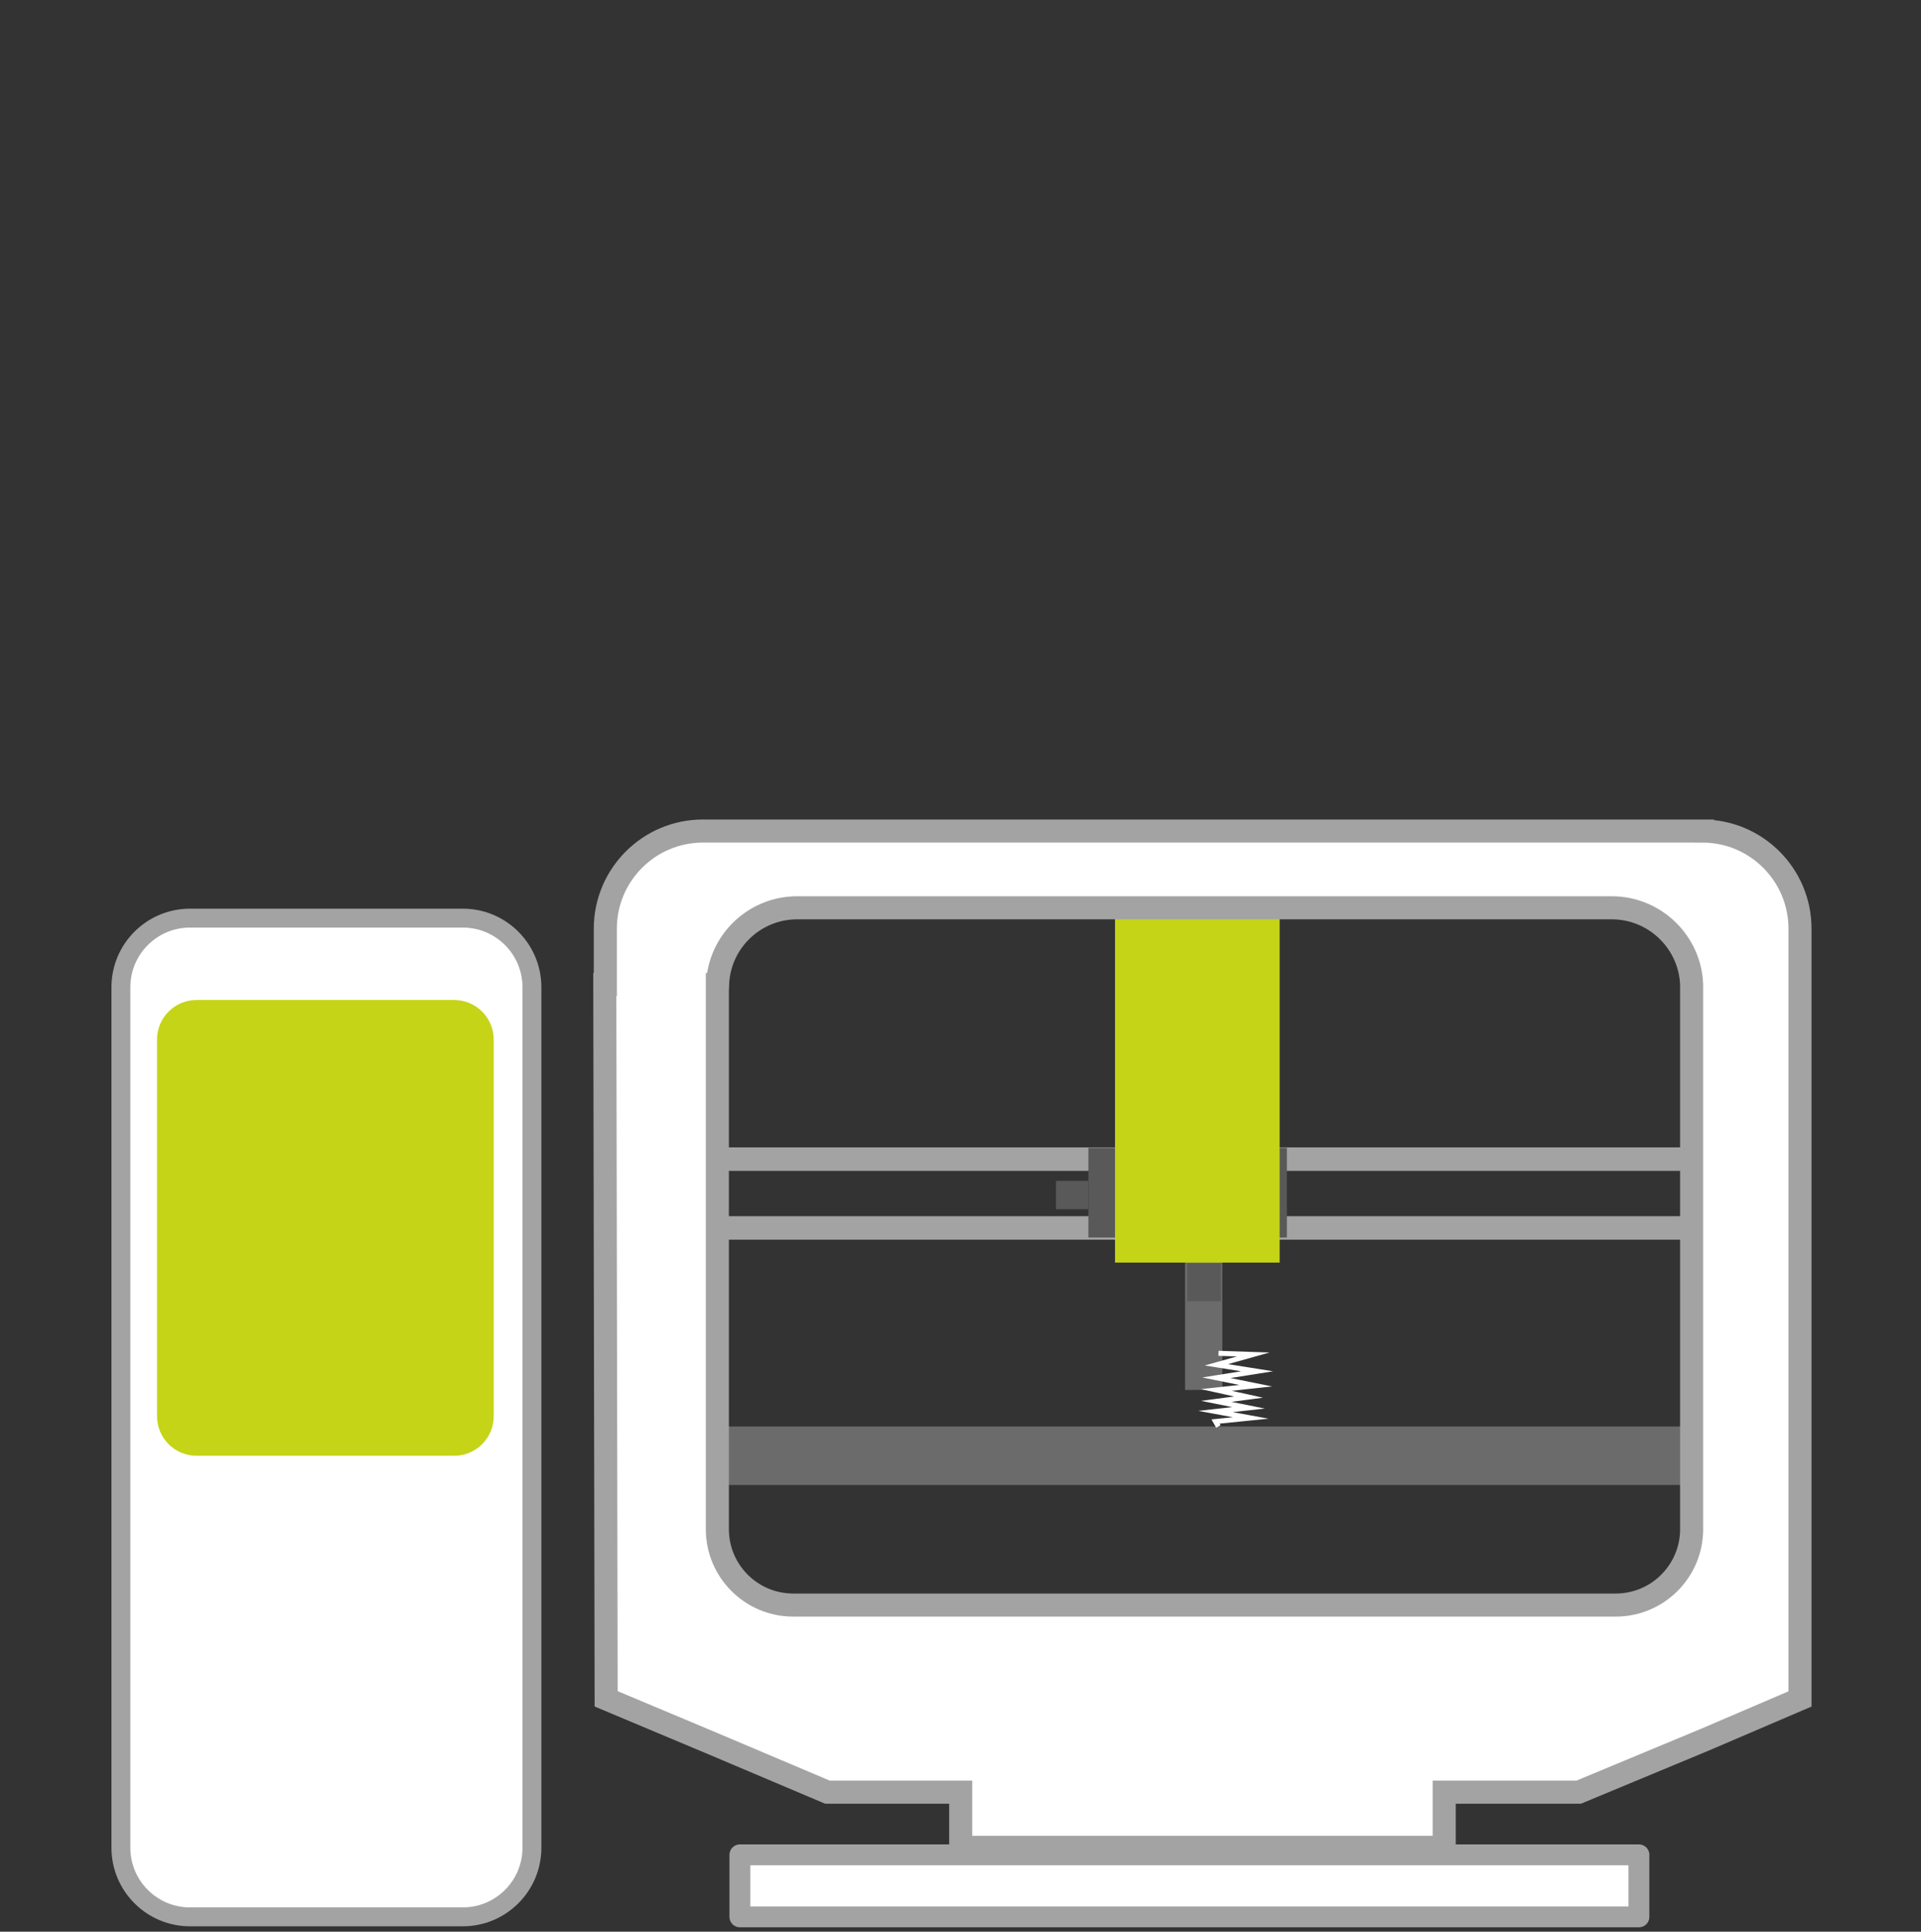
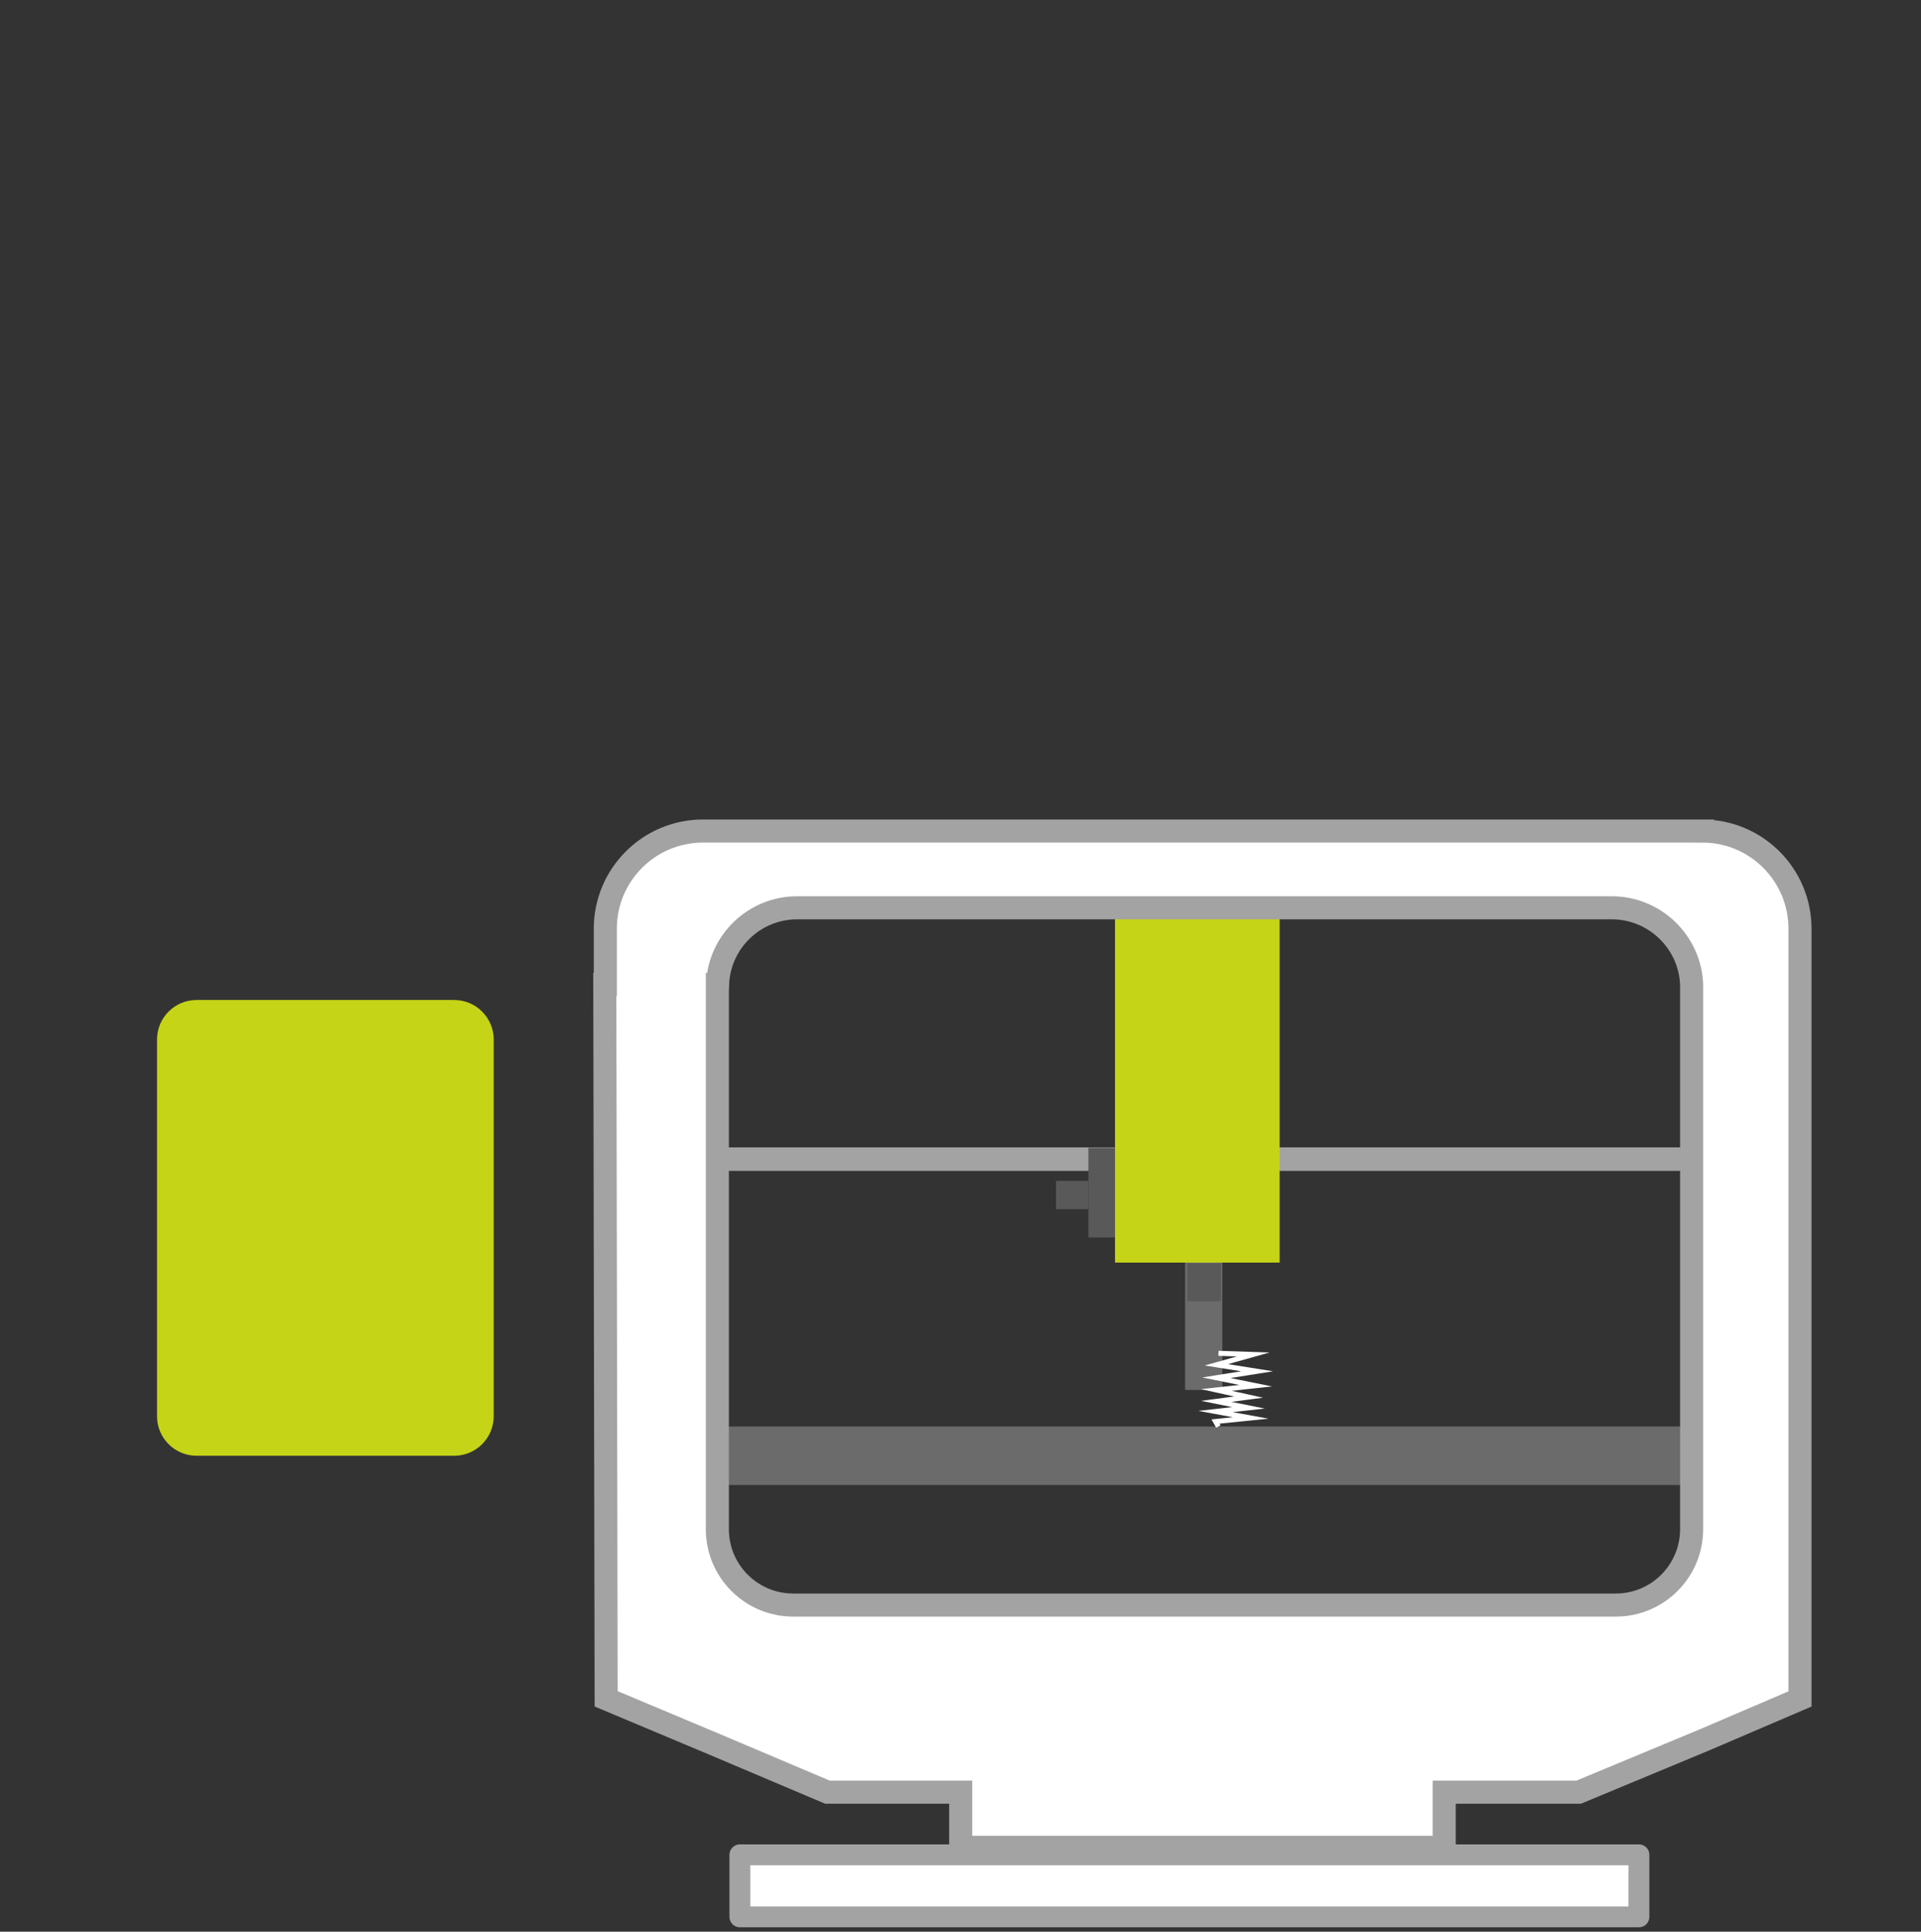
<svg xmlns="http://www.w3.org/2000/svg" id="Layer_1" version="1.1" viewBox="0 0 184 185">
  <rect x="0" y="0" width="184" height="185" fill="#333333" stroke="none" />
  <defs>
    <style>
      .st0 {
        stroke-width: 2.25px;
      }

      .st0, .st1 {
        stroke-linecap: round;
        stroke-linejoin: round;
      }

      .st0, .st1, .st2, .st3 {
        stroke: #a2a3a2;
      }

      .st0, .st4 {
        fill: none;
      }

      .st5 {
        fill: #595959;
      }

      .st6 {
        fill: #c5d417;
      }

      .st1 {
        stroke-width: 2px;
      }

      .st1, .st7, .st2, .st3 {
        fill: #fff;
      }

      .st4 {
        stroke: #fff;
        stroke-width: .48px;
      }

      .st4, .st2, .st3 {
        stroke-miterlimit: 10;
      }

      .st8 {
        fill: #6b6b6b;
      }

      .st2 {
        stroke-width: 2.21px;
      }

      .st3 {
        stroke-width: 1.81px;
      }
    </style>
  </defs>
  <path id="Vector_2" class="st8" d="M161.14,142.22v-5.6h-92.43v5.6h92.43Z" />
-   <path id="Vector_5" class="st3" d="M44.33,87.93h-26.13c-3.65,0-6.62,2.96-6.62,6.62v82.41c0,3.65,2.96,6.62,6.62,6.62h26.13c3.65,0,6.62-2.96,6.62-6.62v-82.41c0-3.65-2.96-6.62-6.62-6.62Z" />
  <path id="Vector_11" class="st6" d="M15.04,135.63v-36.07c0-2.1,1.7-3.79,3.79-3.79h24.67c2.09,0,3.79,1.7,3.79,3.79v36.07c0,2.1-1.7,3.79-3.79,3.79h-24.67c-2.1,0-3.79-1.7-3.79-3.79Z" />
-   <path class="st7" d="M115.45,108.7l3.33.11-3.53.99,3.9.62-3.9.62,3.77.76-3.77.41,3.08.68-3.08.41,3.08.62-3.16.35,3.37.62-3.37.34.27.48" />
  <rect class="st1" x="70.87" y="177.64" width="86.11" height="5.94" />
  <line class="st0" x1="161.07" y1="111.01" x2="68.7" y2="111.01" />
-   <line class="st0" x1="161.14" y1="117.6" x2="68.7" y2="117.6" />
  <g>
    <path id="Vector_6" class="st8" d="M117.08,119.54h-3.57v13.58h3.57s0-13.58,0-13.58Z" />
    <path id="Vector_7" class="st5" d="M107.41,109.93h-3.16v8.59h3.16v-8.59Z" />
    <path id="Vector_8" class="st5" d="M116.94,120.99h-3.22v3.63h3.22v-3.63Z" />
-     <path id="Vector_9" class="st5" d="M123.26,109.93h-.87v8.59h.87v-8.59Z" />
    <path id="Vector_10" class="st5" d="M104.25,113.09h-3.1v2.72h3.1v-2.72Z" />
    <path class="st4" d="M116.71,129.61l3.33.11-3.53.99,3.9.62-3.9.62,3.77.76-3.77.41,3.08.68-3.08.41,3.08.62-3.16.35,3.37.62-3.37.34.27.48" />
    <path id="Vector_14" class="st6" d="M122.57,87.93h-15.77v32.99h15.77s0-32.99,0-32.99Z" />
  </g>
  <path class="st2" d="M163.06,79.59h-95.73c-5.16,0-9.35,4.19-9.35,9.35v5.35h-.05l.13,68.41,10.36,4.35,10.84,4.59h12.76v5.28h46.31v-5.28h12.88l12.12-5.04,9.08-3.89v-73.77c0-5.16-4.19-9.35-9.35-9.35h0ZM162.03,94.9v51.55c0,4.01-3.25,7.27-7.27,7.27h-78.78c-4.01,0-7.27-3.25-7.27-7.27v-52.16h.02c.15-4.09,3.51-7.35,7.63-7.35h78.02c4.12,0,7.5,3.28,7.65,7.36v.6h0Z" />
</svg>